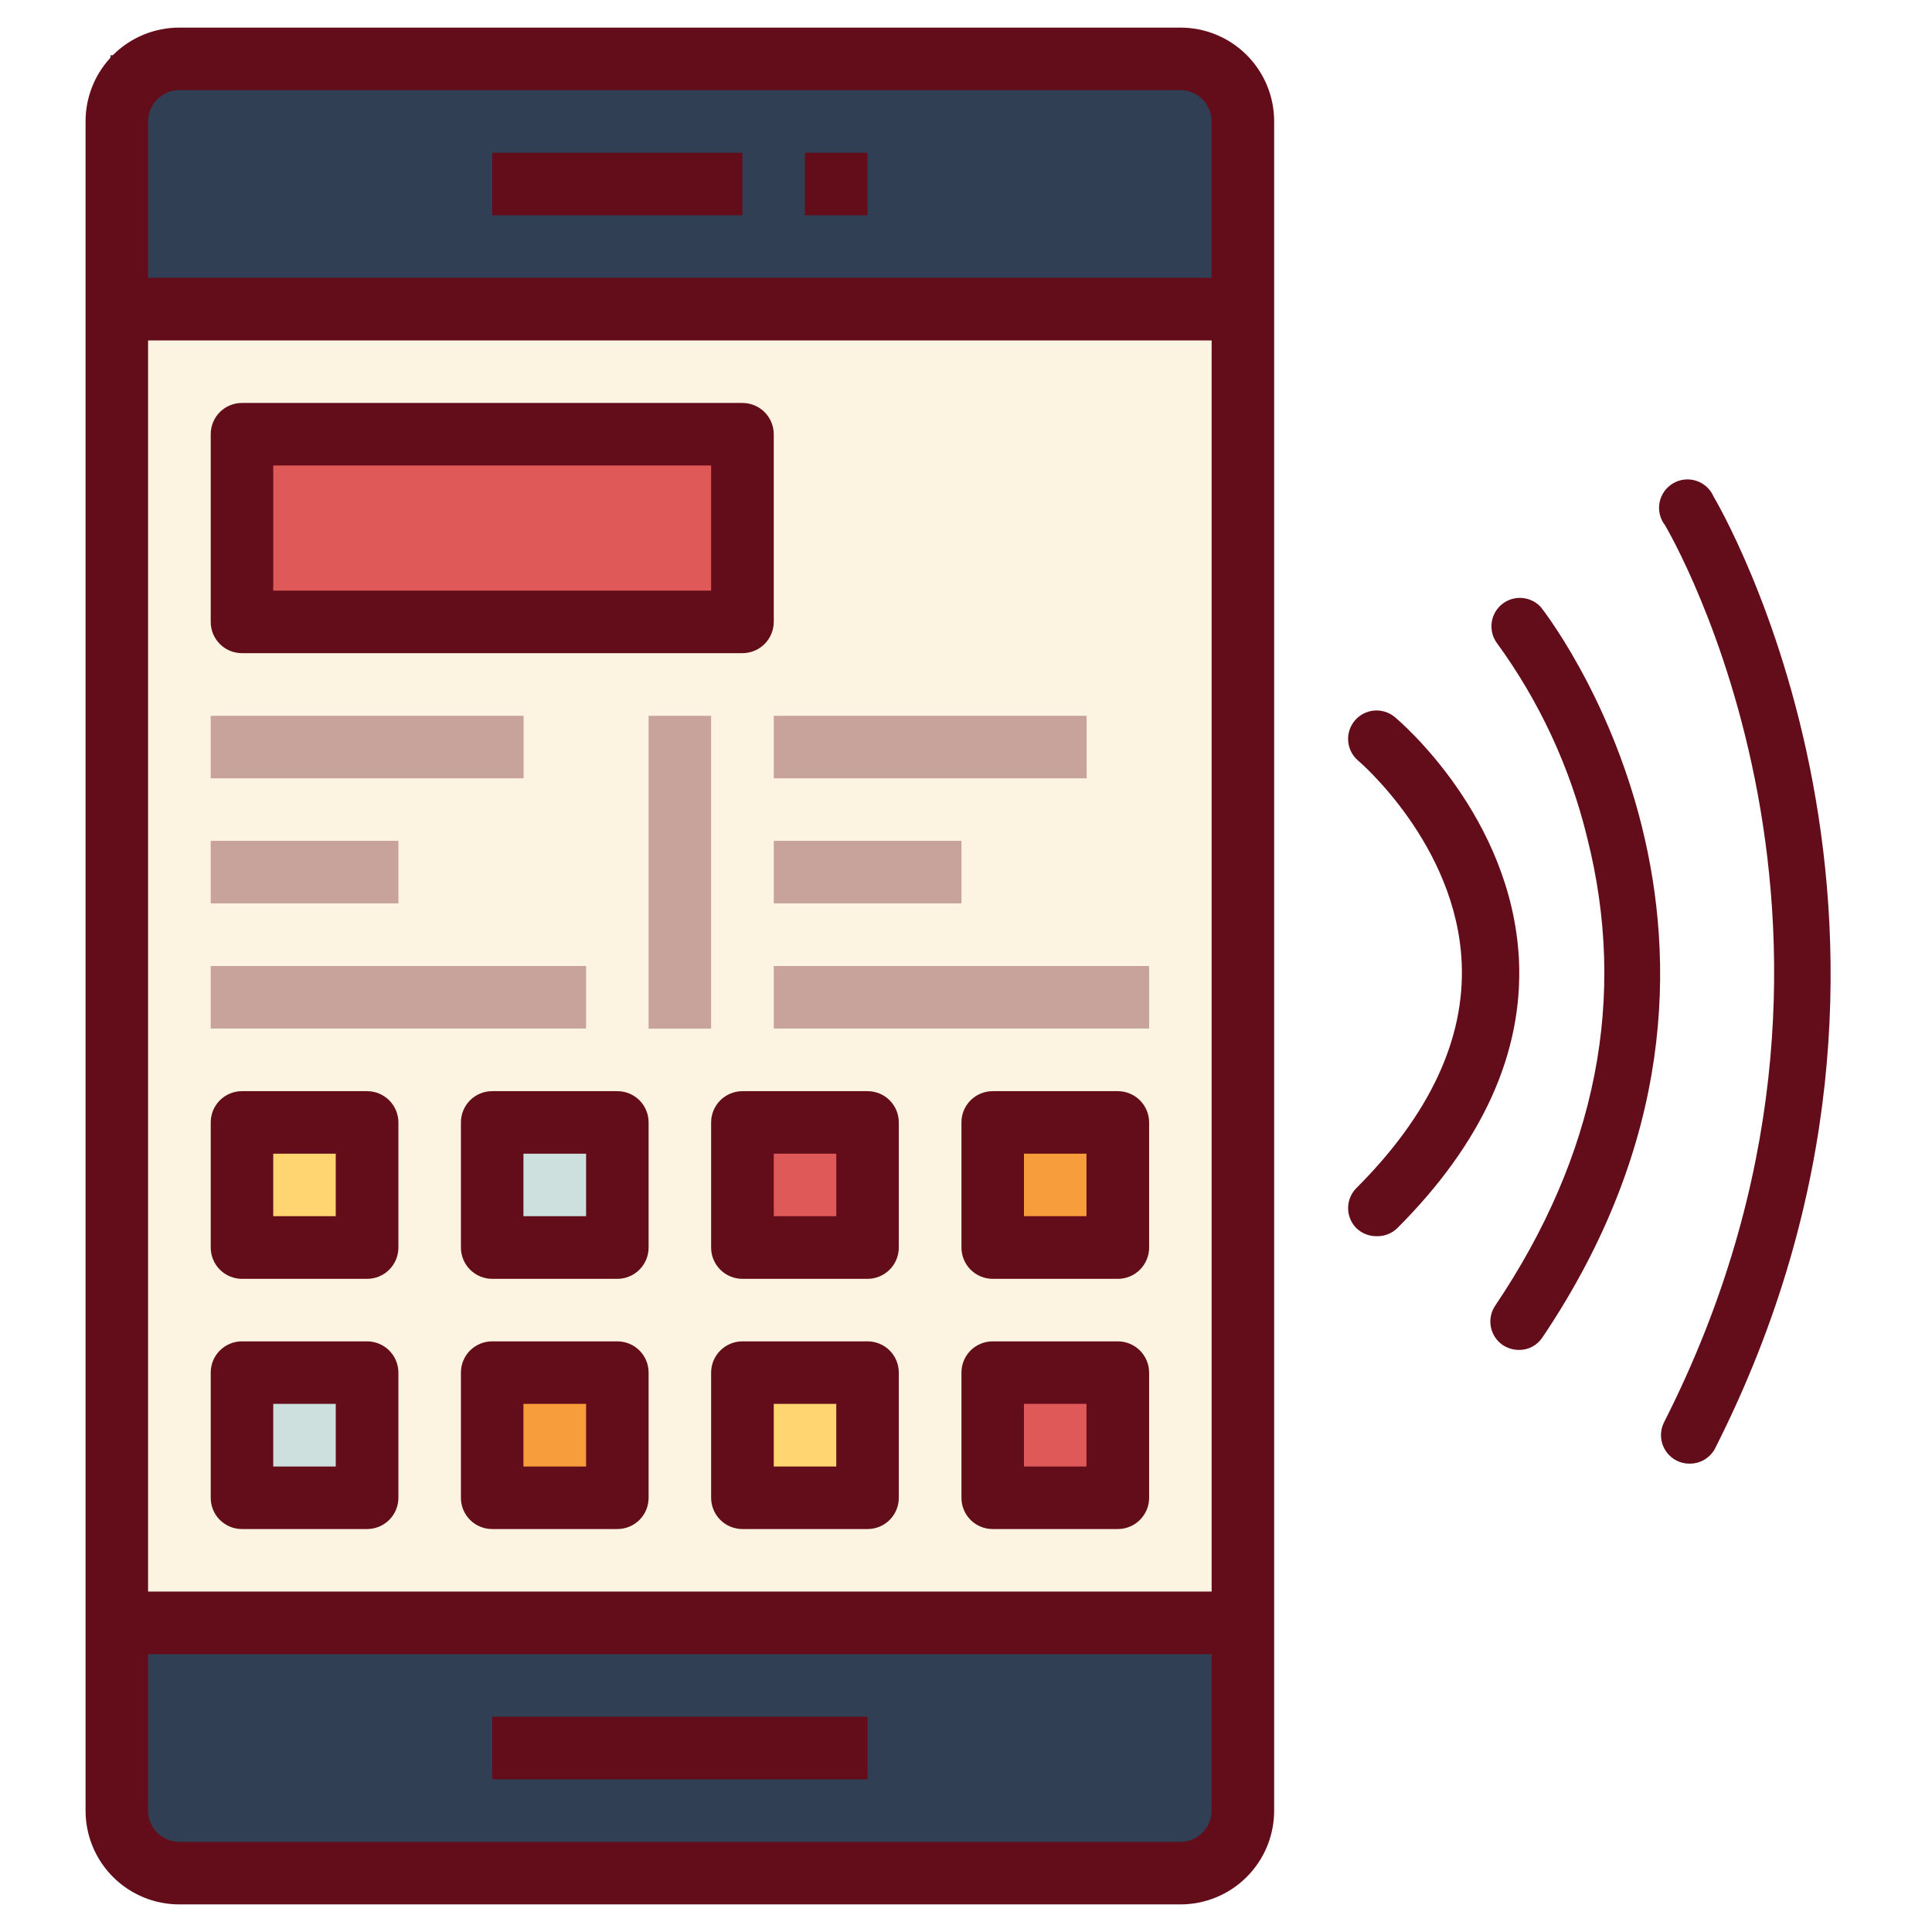
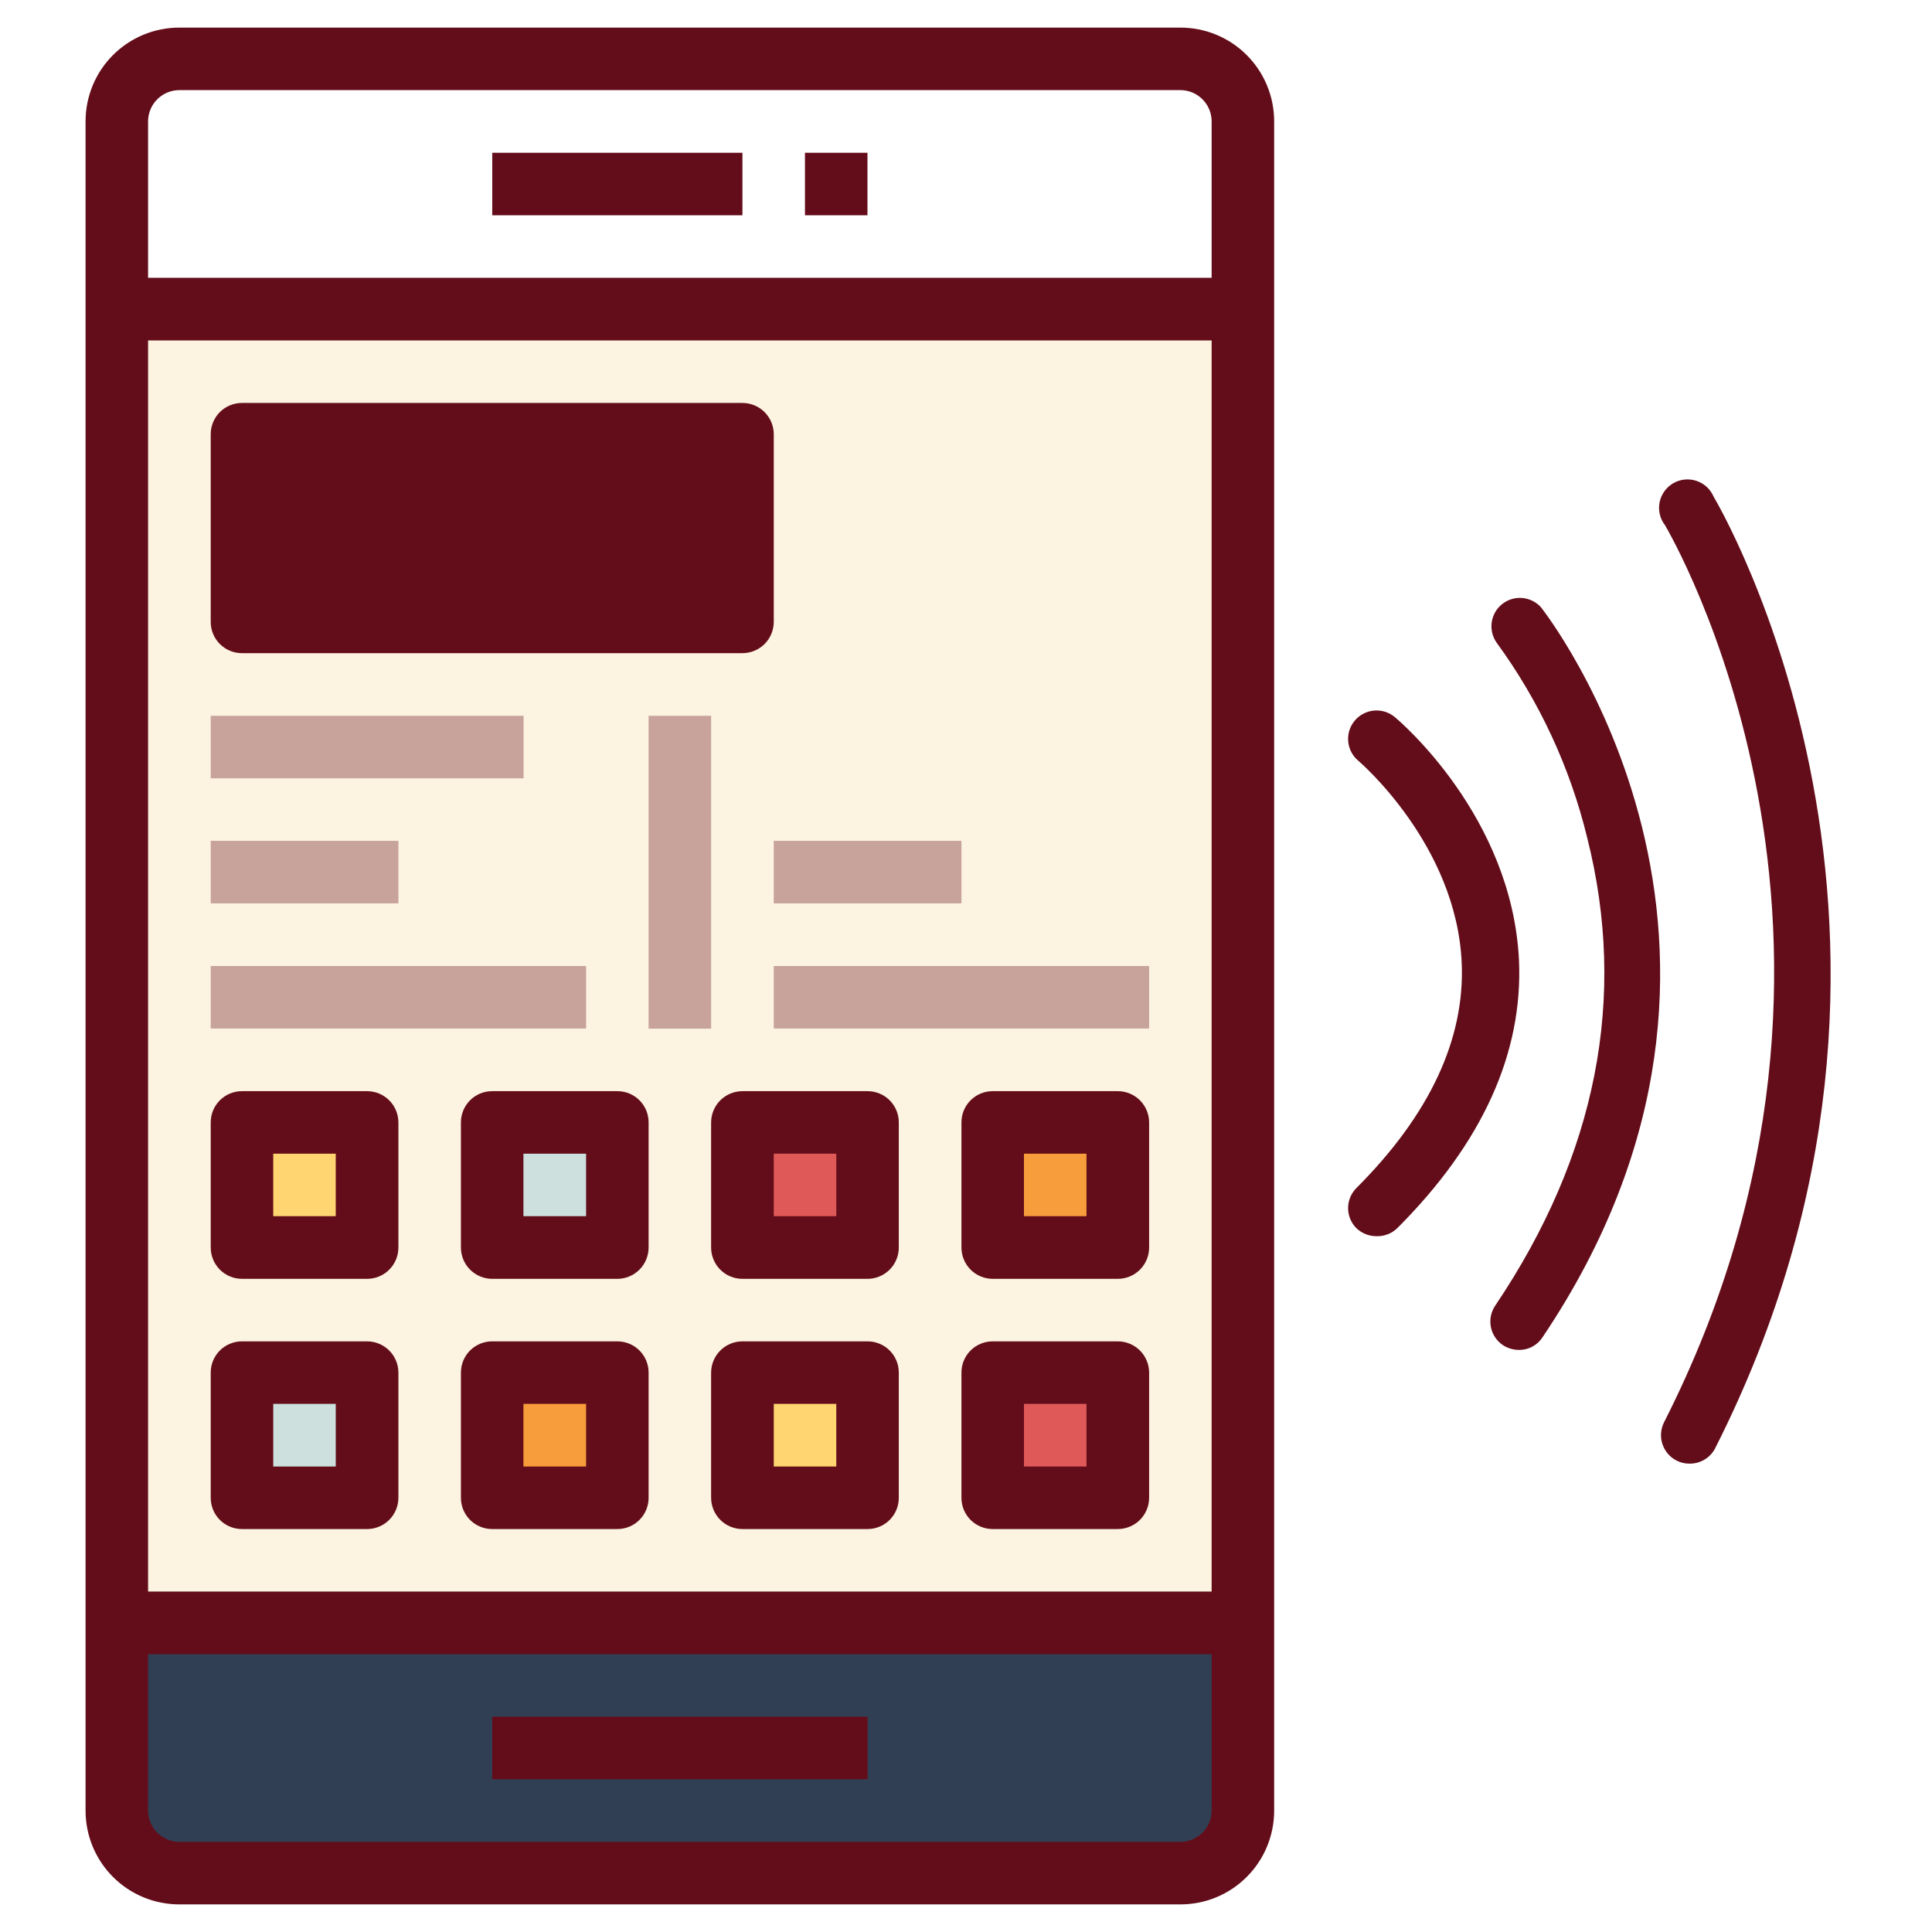
<svg xmlns="http://www.w3.org/2000/svg" width="140" height="140" viewBox="0 0 140 140" fill="none">
  <path d="M90 118H8V135H90V118Z" fill="#303F53" />
-   <path d="M90 4H8V21H90V4Z" fill="#303F53" />
  <path d="M91 23H8V118H91V23Z" fill="#FCF3E0" />
  <path d="M27 81H17V91H27V81Z" fill="#FFD571" />
  <path d="M45 80H35V90H45V80Z" fill="#CDE0DE" />
  <path d="M63 99H53V109H63V99Z" fill="#FFD571" />
  <path d="M81 81H71V91H81V81Z" fill="#F89D3B" />
  <path d="M64 81H54V91H64V81Z" fill="#E05959" />
  <path d="M45 99H35V109H45V99Z" fill="#F89D3B" />
  <path d="M81 99H71V109H81V99Z" fill="#E05959" />
  <path d="M27 99H17V109H27V99Z" fill="#CDE0DE" />
  <path d="M54 31H17V45H54V31Z" fill="#E05959" />
  <path d="M85.53 2H13C12.107 1.999 11.222 2.174 10.396 2.515C9.571 2.856 8.82 3.357 8.189 3.989C7.557 4.62 7.056 5.371 6.715 6.196C6.374 7.022 6.199 7.907 6.2 8.8V131.2C6.199 132.093 6.374 132.978 6.715 133.804C7.056 134.629 7.557 135.38 8.189 136.011C8.82 136.643 9.571 137.144 10.396 137.485C11.222 137.826 12.107 138.001 13 138H85.53C86.423 138.001 87.308 137.826 88.134 137.485C88.959 137.144 89.71 136.643 90.341 136.011C90.973 135.38 91.474 134.629 91.815 133.804C92.156 132.978 92.331 132.093 92.33 131.2V8.8C92.331 7.907 92.156 7.022 91.815 6.196C91.474 5.371 90.973 4.62 90.341 3.989C89.71 3.357 88.959 2.856 88.134 2.515C87.308 2.174 86.423 1.999 85.53 2ZM10.73 8.8C10.73 8.502 10.789 8.207 10.903 7.931C11.017 7.656 11.184 7.406 11.395 7.195C11.821 6.769 12.398 6.53 13 6.53H85.53C85.828 6.53 86.123 6.589 86.399 6.703C86.674 6.817 86.924 6.984 87.135 7.195C87.346 7.406 87.513 7.656 87.627 7.931C87.741 8.207 87.8 8.502 87.8 8.8V20.13H10.73V8.8ZM87.8 24.67V115.33H10.73V24.67H87.8ZM87.8 131.2C87.8 131.802 87.561 132.379 87.135 132.805C86.709 133.231 86.132 133.47 85.53 133.47H13C12.398 133.47 11.821 133.231 11.395 132.805C10.969 132.379 10.73 131.802 10.73 131.2V119.87H87.8V131.2Z" fill="#640D1A" />
  <path d="M53.8 11.07H35.67V15.6H53.8V11.07Z" fill="#640D1A" />
  <path d="M62.86 11.07H58.33V15.6H62.86V11.07Z" fill="#640D1A" />
  <path d="M62.87 124.4H35.67V128.93H62.87V124.4Z" fill="#640D1A" />
-   <path d="M17.53 47.33H53.8C54.4 47.33 54.976 47.092 55.402 46.669C55.827 46.245 56.067 45.67 56.07 45.07V31.47C56.07 30.868 55.831 30.291 55.405 29.865C54.979 29.439 54.402 29.2 53.8 29.2H17.53C17.232 29.2 16.938 29.259 16.663 29.373C16.388 29.487 16.138 29.654 15.928 29.866C15.718 30.076 15.552 30.327 15.439 30.602C15.326 30.877 15.269 31.172 15.27 31.47V45.07C15.27 45.669 15.508 46.244 15.932 46.668C16.356 47.092 16.931 47.33 17.53 47.33ZM19.8 33.73H51.53V42.8H19.8V33.73Z" fill="#640D1A" />
+   <path d="M17.53 47.33H53.8C54.4 47.33 54.976 47.092 55.402 46.669C55.827 46.245 56.067 45.67 56.07 45.07V31.47C56.07 30.868 55.831 30.291 55.405 29.865C54.979 29.439 54.402 29.2 53.8 29.2H17.53C17.232 29.2 16.938 29.259 16.663 29.373C16.388 29.487 16.138 29.654 15.928 29.866C15.718 30.076 15.552 30.327 15.439 30.602C15.326 30.877 15.269 31.172 15.27 31.47V45.07C15.27 45.669 15.508 46.244 15.932 46.668C16.356 47.092 16.931 47.33 17.53 47.33ZM19.8 33.73H51.53V42.8V33.73Z" fill="#640D1A" />
  <path d="M17.53 110.8H26.6C27.202 110.8 27.779 110.561 28.205 110.135C28.631 109.709 28.87 109.132 28.87 108.53V99.47C28.87 98.868 28.631 98.291 28.205 97.865C27.779 97.439 27.202 97.2 26.6 97.2H17.53C17.232 97.2 16.938 97.259 16.663 97.373C16.388 97.487 16.138 97.655 15.928 97.865C15.718 98.076 15.552 98.327 15.439 98.602C15.326 98.877 15.269 99.172 15.27 99.47V108.53C15.269 108.828 15.326 109.123 15.439 109.398C15.552 109.673 15.718 109.924 15.928 110.135C16.138 110.345 16.388 110.513 16.663 110.627C16.938 110.741 17.232 110.8 17.53 110.8ZM19.8 101.73H24.33V106.27H19.8V101.73Z" fill="#640D1A" />
  <path d="M44.73 97.2H35.67C35.371 97.199 35.076 97.257 34.8 97.37C34.524 97.484 34.273 97.651 34.062 97.862C33.851 98.073 33.684 98.324 33.57 98.6C33.456 98.876 33.399 99.171 33.4 99.47V108.53C33.399 108.828 33.456 109.124 33.57 109.4C33.684 109.676 33.851 109.927 34.062 110.138C34.273 110.349 34.524 110.516 34.8 110.63C35.076 110.744 35.371 110.801 35.67 110.8H44.73C45.029 110.801 45.324 110.744 45.6 110.63C45.876 110.516 46.127 110.349 46.338 110.138C46.549 109.927 46.716 109.676 46.83 109.4C46.944 109.124 47.001 108.828 47 108.53V99.47C47.001 99.171 46.944 98.876 46.83 98.6C46.716 98.324 46.549 98.073 46.338 97.862C46.127 97.651 45.876 97.484 45.6 97.37C45.324 97.257 45.029 97.199 44.73 97.2ZM42.47 106.27H37.93V101.73H42.47V106.27Z" fill="#640D1A" />
  <path d="M62.87 97.2H53.8C53.198 97.2 52.621 97.439 52.195 97.865C51.769 98.291 51.53 98.868 51.53 99.47V108.53C51.53 109.132 51.769 109.709 52.195 110.135C52.621 110.561 53.198 110.8 53.8 110.8H62.87C63.168 110.8 63.462 110.741 63.737 110.627C64.012 110.513 64.262 110.345 64.472 110.135C64.682 109.924 64.848 109.673 64.961 109.398C65.074 109.123 65.131 108.828 65.13 108.53V99.47C65.131 99.172 65.074 98.877 64.961 98.602C64.848 98.327 64.682 98.076 64.472 97.865C64.262 97.655 64.012 97.487 63.737 97.373C63.462 97.259 63.168 97.2 62.87 97.2ZM60.6 106.27H56.07V101.73H60.6V106.27Z" fill="#640D1A" />
  <path d="M81 97.2H71.93C71.632 97.2 71.338 97.259 71.063 97.373C70.788 97.487 70.538 97.655 70.328 97.865C70.118 98.076 69.952 98.327 69.839 98.602C69.726 98.877 69.669 99.172 69.67 99.47V108.53C69.669 108.828 69.726 109.123 69.839 109.398C69.952 109.673 70.118 109.924 70.328 110.135C70.538 110.345 70.788 110.513 71.063 110.627C71.338 110.741 71.632 110.8 71.93 110.8H81C81.602 110.8 82.179 110.561 82.605 110.135C83.031 109.709 83.27 109.132 83.27 108.53V99.47C83.27 98.868 83.031 98.291 82.605 97.865C82.179 97.439 81.602 97.2 81 97.2ZM78.73 106.27H74.2V101.73H78.73V106.27Z" fill="#640D1A" />
  <path d="M17.53 92.67H26.6C27.202 92.67 27.779 92.431 28.205 92.005C28.631 91.579 28.87 91.002 28.87 90.4V81.33C28.867 80.73 28.627 80.155 28.202 79.731C27.776 79.308 27.2 79.07 26.6 79.07H17.53C17.233 79.07 16.939 79.129 16.665 79.242C16.391 79.356 16.142 79.522 15.932 79.732C15.722 79.942 15.556 80.191 15.442 80.465C15.329 80.739 15.27 81.033 15.27 81.33V90.4C15.27 91 15.508 91.576 15.931 92.002C16.355 92.427 16.93 92.667 17.53 92.67ZM19.8 83.6H24.33V88.13H19.8V83.6Z" fill="#640D1A" />
  <path d="M44.73 79.07H35.67C35.372 79.069 35.077 79.126 34.802 79.239C34.527 79.352 34.276 79.518 34.066 79.728C33.855 79.938 33.687 80.188 33.573 80.463C33.459 80.738 33.4 81.032 33.4 81.33V90.4C33.4 90.698 33.459 90.993 33.573 91.269C33.687 91.544 33.854 91.794 34.065 92.005C34.276 92.216 34.526 92.383 34.801 92.497C35.077 92.611 35.372 92.67 35.67 92.67H44.73C45.332 92.67 45.909 92.431 46.335 92.005C46.761 91.579 47 91.002 47 90.4V81.33C47 81.032 46.941 80.738 46.827 80.463C46.713 80.188 46.545 79.938 46.335 79.728C46.124 79.518 45.873 79.352 45.598 79.239C45.323 79.126 45.028 79.069 44.73 79.07ZM42.47 88.13H37.93V83.6H42.47V88.13Z" fill="#640D1A" />
  <path d="M62.87 79.07H53.8C53.2 79.07 52.624 79.308 52.198 79.731C51.773 80.155 51.533 80.73 51.53 81.33V90.4C51.53 91.002 51.769 91.579 52.195 92.005C52.621 92.431 53.198 92.67 53.8 92.67H62.87C63.47 92.667 64.045 92.427 64.469 92.002C64.892 91.576 65.13 91 65.13 90.4V81.33C65.13 81.033 65.072 80.739 64.958 80.465C64.844 80.191 64.678 79.942 64.468 79.732C64.258 79.522 64.009 79.356 63.735 79.242C63.461 79.129 63.167 79.07 62.87 79.07ZM60.6 88.13H56.07V83.6H60.6V88.13Z" fill="#640D1A" />
  <path d="M81 79.07H71.93C71.633 79.07 71.339 79.129 71.065 79.242C70.791 79.356 70.542 79.522 70.332 79.732C70.122 79.942 69.956 80.191 69.842 80.465C69.728 80.739 69.67 81.033 69.67 81.33V90.4C69.67 91 69.908 91.576 70.331 92.002C70.755 92.427 71.33 92.667 71.93 92.67H81C81.602 92.67 82.179 92.431 82.605 92.005C83.031 91.579 83.27 91.002 83.27 90.4V81.33C83.267 80.73 83.027 80.155 82.602 79.731C82.176 79.308 81.6 79.07 81 79.07ZM78.73 88.13H74.2V83.6H78.73V88.13Z" fill="#640D1A" />
  <g opacity="0.35">
    <path d="M37.94 51.87H15.27V56.4H37.94V51.87Z" fill="#640D1A" />
    <path d="M28.87 60.93H15.27V65.46H28.87V60.93Z" fill="#640D1A" />
    <path d="M42.47 70H15.27V74.53H42.47V70Z" fill="#640D1A" />
    <path d="M51.53 51.87H47V74.54H51.53V51.87Z" fill="#640D1A" />
-     <path d="M78.74 51.87H56.07V56.4H78.74V51.87Z" fill="#640D1A" />
    <path d="M69.67 60.93H56.07V65.46H69.67V60.93Z" fill="#640D1A" />
    <path d="M83.27 70H56.07V74.53H83.27V70Z" fill="#640D1A" />
  </g>
  <path d="M99.75 89.58C99.206 89.584 98.683 89.376 98.29 89C97.905 88.614 97.688 88.091 97.688 87.545C97.688 86.999 97.905 86.476 98.29 86.09C103.59 80.79 106.16 75.3 105.92 69.78C105.55 61.21 98.5 55.19 98.43 55.13C98.01 54.78 97.746 54.277 97.696 53.732C97.646 53.188 97.815 52.645 98.165 52.225C98.515 51.805 99.018 51.541 99.563 51.491C100.107 51.441 100.65 51.61 101.07 51.96C101.42 52.25 109.56 59.15 110.07 69.56C110.38 76.3 107.41 82.84 101.25 89C101.051 89.192 100.816 89.342 100.559 89.442C100.301 89.541 100.026 89.588 99.75 89.58Z" fill="#640D1A" />
  <path d="M110.05 97.82C109.641 97.815 109.242 97.694 108.9 97.47C108.448 97.164 108.136 96.69 108.033 96.154C107.93 95.618 108.044 95.062 108.35 94.61C115.7 83.69 117.94 72.28 115.01 60.69C113.771 55.599 111.542 50.801 108.45 46.57C108.148 46.141 108.022 45.614 108.095 45.095C108.169 44.576 108.438 44.104 108.847 43.777C109.257 43.449 109.775 43.29 110.298 43.331C110.821 43.373 111.308 43.612 111.66 44C111.85 44.24 130.94 68.46 111.76 96.93C111.573 97.21 111.318 97.439 111.019 97.595C110.72 97.75 110.387 97.828 110.05 97.82Z" fill="#640D1A" />
  <path d="M122.42 106.06C122.097 106.063 121.778 105.987 121.49 105.84C121.004 105.592 120.635 105.161 120.465 104.642C120.294 104.124 120.336 103.558 120.58 103.07C138.4 67.97 120.84 38.4 120.66 38.07C120.479 37.839 120.349 37.572 120.28 37.286C120.21 37.001 120.203 36.704 120.257 36.416C120.312 36.127 120.428 35.854 120.597 35.614C120.766 35.374 120.984 35.172 121.237 35.024C121.49 34.875 121.772 34.782 122.064 34.751C122.356 34.72 122.651 34.752 122.93 34.844C123.209 34.937 123.464 35.087 123.68 35.287C123.896 35.486 124.066 35.729 124.18 36C124.37 36.31 143.1 67.85 124.26 105C124.078 105.327 123.811 105.599 123.487 105.785C123.163 105.972 122.794 106.067 122.42 106.06Z" fill="#640D1A" />
</svg>